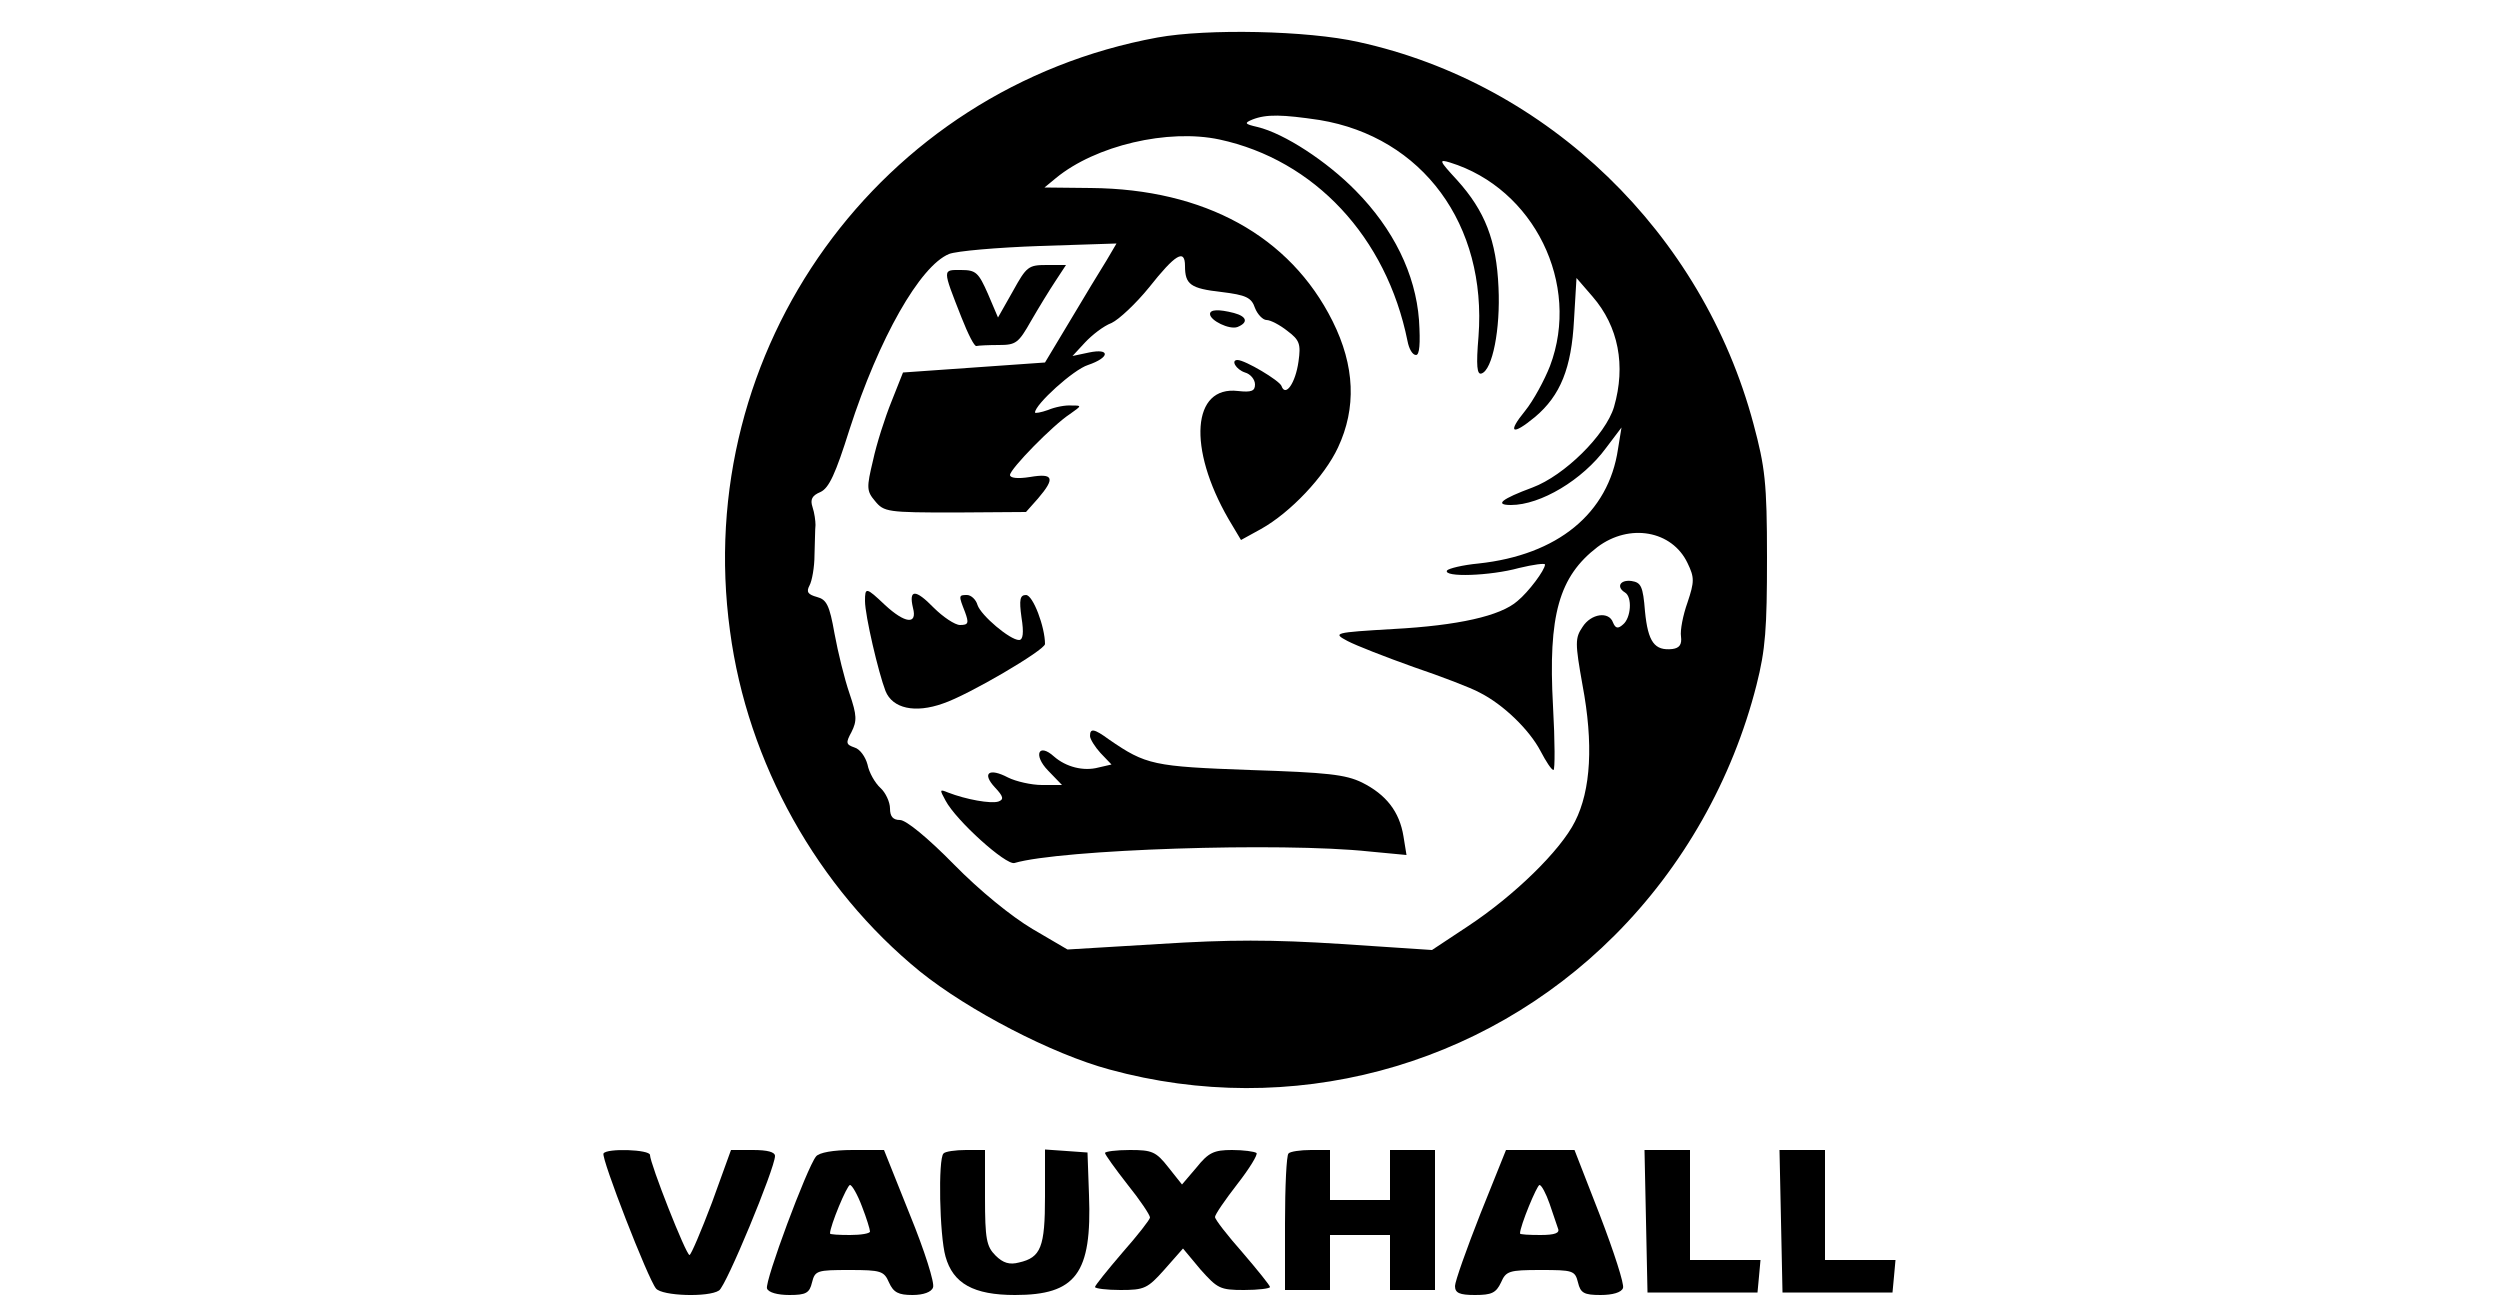
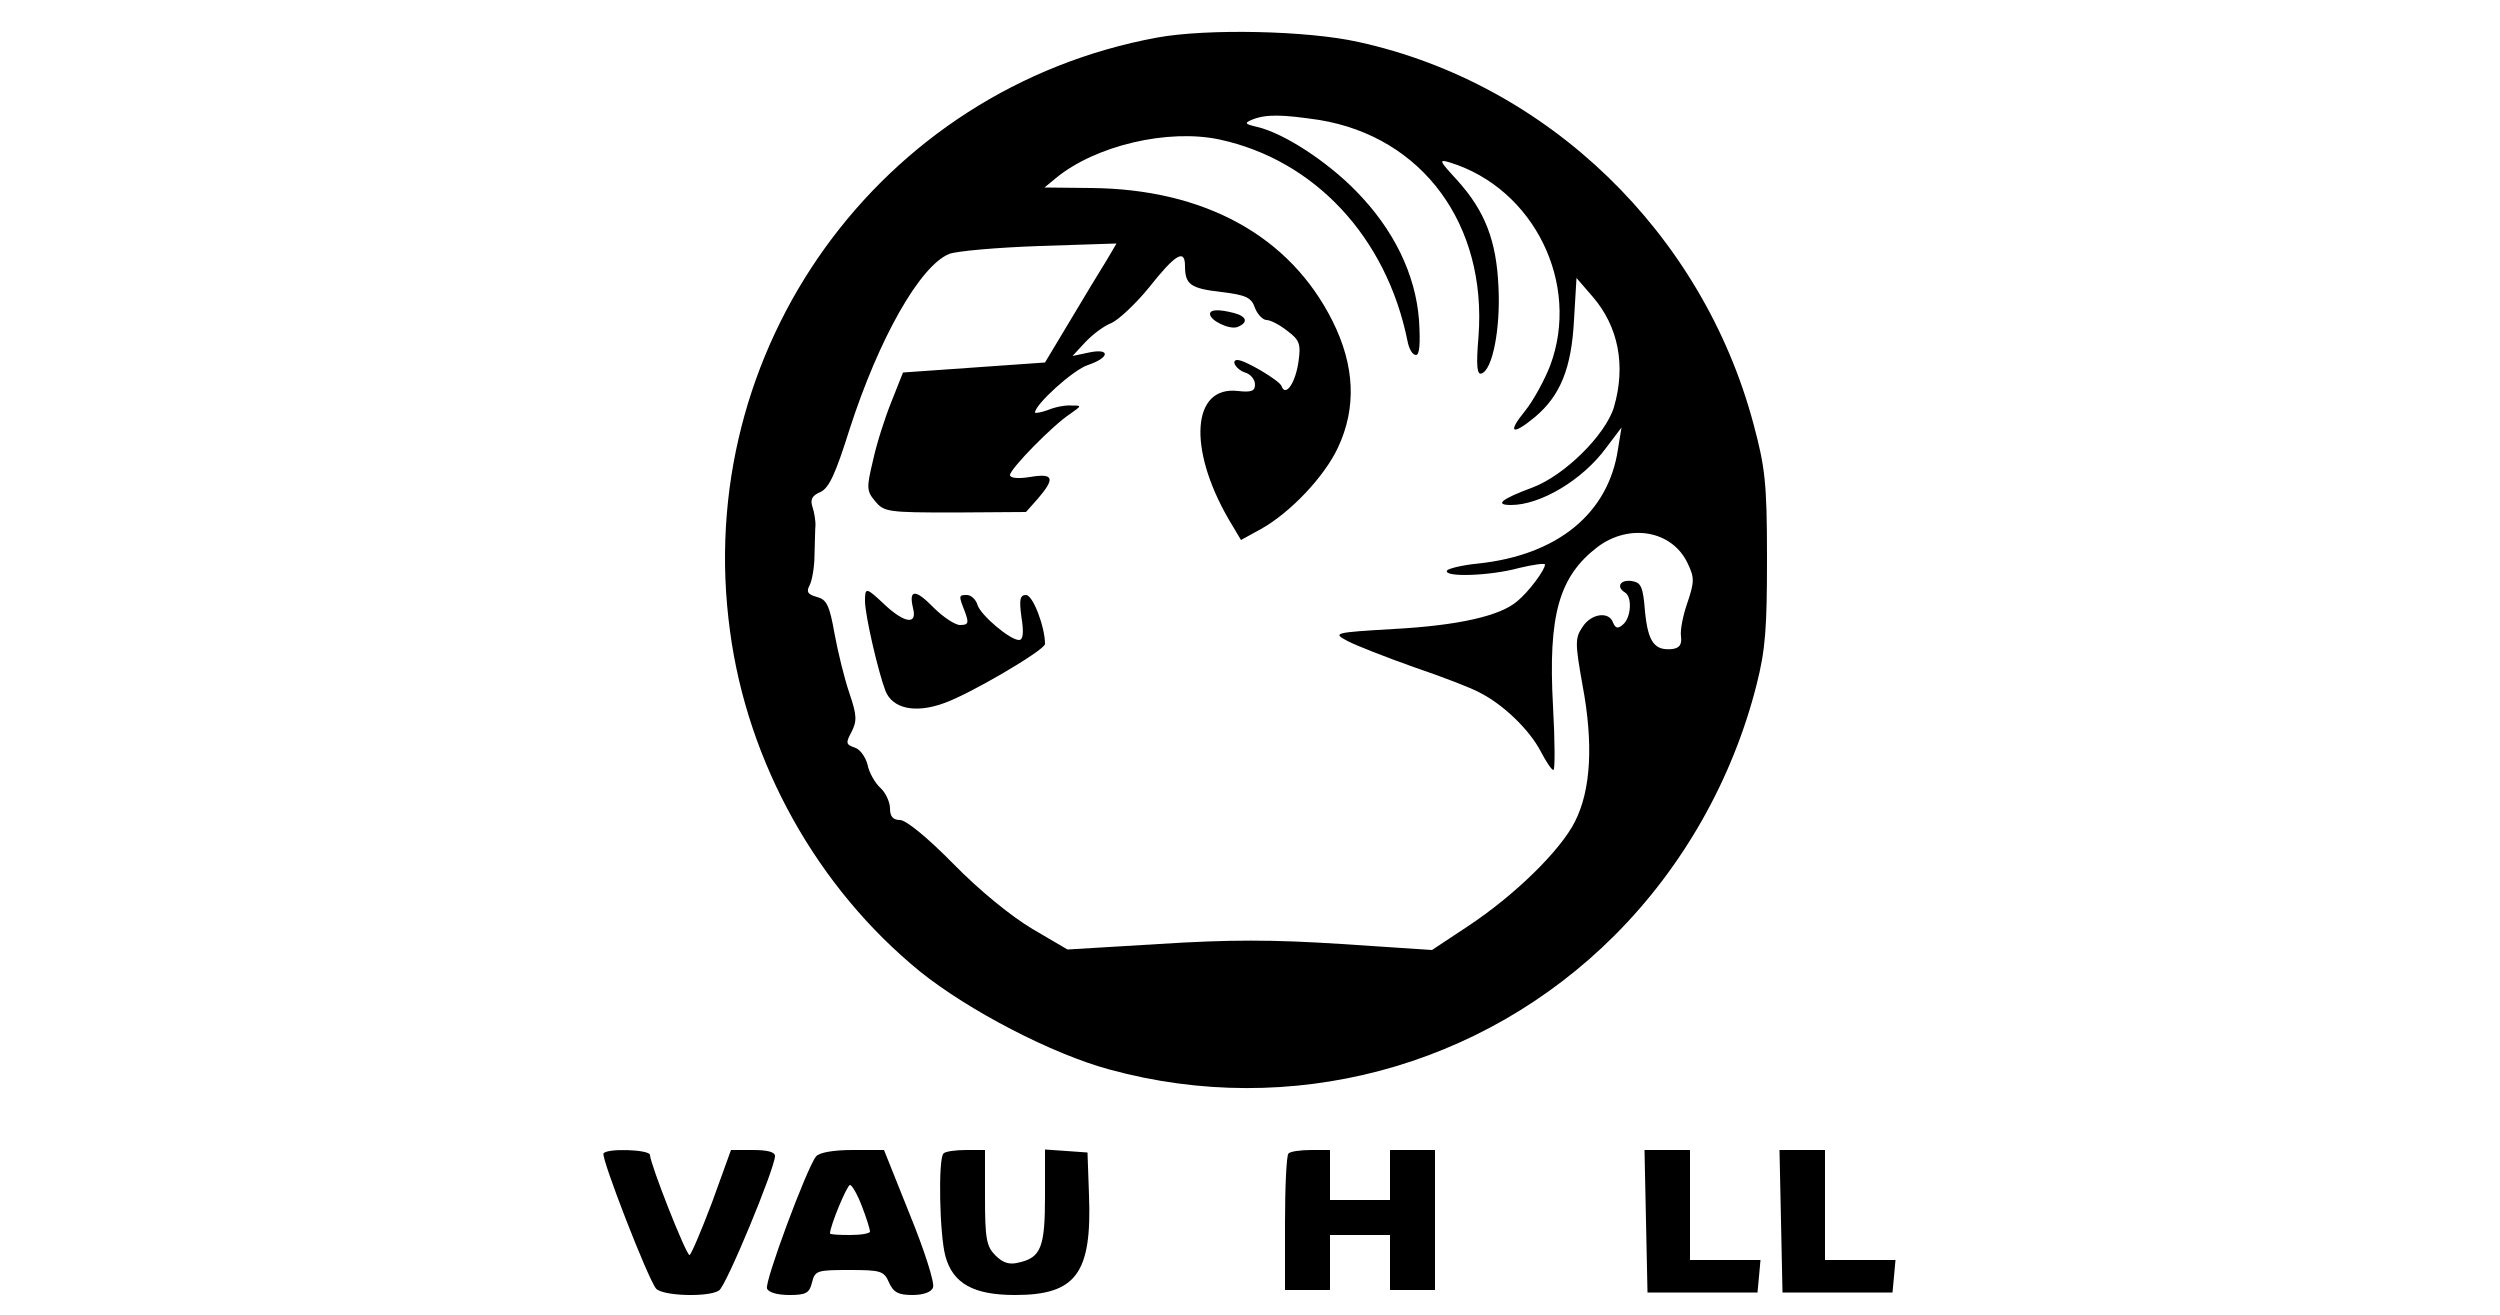
<svg xmlns="http://www.w3.org/2000/svg" version="1.0" width="500pt" height="263pt" viewBox="0 0 500 263" preserveAspectRatio="xMidYMid meet">
  <g transform="translate(0,263) scale(0.1,-0.1)" fill="#000000" stroke="none">
    <path d="M2315 2555 c-556 -102 -932 -624 -855 -1187 35 -264 175 -514 380 -681 97 -78 264 -165 379 -196 361 -99 745 3 1010 268 137 137 236 312 284 501 18 71 21 113 21 255 0 150 -4 181 -27 267 -102 382 -411 681 -790 764 -102 23 -303 27 -402 9z m324 -165 c206 -34 335 -209 318 -433 -5 -59 -3 -77 6 -74 22 7 38 89 34 172 -4 94 -27 153 -83 215 -36 39 -37 42 -14 35 168 -52 262 -243 200 -407 -11 -28 -33 -69 -50 -90 -36 -44 -26 -50 20 -12 51 43 73 98 78 194 l5 84 32 -37 c52 -60 67 -138 43 -221 -17 -56 -99 -137 -163 -161 -62 -23 -77 -35 -43 -35 59 0 143 50 190 114 l31 41 -7 -43 c-19 -129 -121 -212 -279 -229 -32 -3 -60 -10 -63 -14 -8 -14 86 -11 144 5 29 7 52 10 52 7 0 -11 -33 -55 -55 -73 -34 -30 -119 -49 -248 -56 -120 -7 -122 -8 -92 -24 17 -9 76 -32 132 -52 56 -19 116 -42 132 -51 48 -24 100 -75 122 -117 11 -21 22 -38 26 -38 3 0 3 57 -1 128 -10 182 12 259 89 318 64 48 149 33 180 -32 14 -29 14 -37 0 -79 -9 -25 -15 -56 -13 -68 2 -16 -3 -23 -17 -25 -36 -4 -49 14 -55 75 -4 51 -8 58 -27 61 -23 3 -31 -12 -13 -23 15 -9 12 -51 -4 -64 -10 -9 -15 -8 -20 4 -8 23 -44 18 -61 -9 -15 -22 -15 -32 0 -116 22 -117 17 -210 -15 -273 -29 -58 -121 -148 -215 -210 l-71 -47 -181 12 c-139 9 -224 9 -365 0 l-183 -11 -70 41 c-42 25 -105 76 -157 129 -53 54 -96 89 -108 89 -14 0 -20 7 -20 23 0 13 -9 32 -19 41 -11 10 -23 31 -26 47 -4 15 -15 31 -26 34 -17 6 -18 9 -6 31 11 22 11 33 -4 77 -10 29 -23 82 -30 120 -10 57 -16 68 -35 73 -18 5 -22 10 -15 23 5 9 10 37 10 61 1 25 1 52 2 60 0 8 -2 24 -6 36 -5 15 -1 23 16 30 17 8 30 36 58 125 59 183 141 327 199 351 15 6 96 13 181 16 l154 5 -20 -34 c-12 -19 -44 -72 -72 -119 l-51 -85 -142 -10 -142 -10 -23 -58 c-13 -32 -30 -85 -37 -118 -13 -54 -13 -61 4 -81 18 -22 25 -23 160 -23 l142 1 24 27 c35 41 31 51 -16 43 -25 -4 -40 -2 -40 4 0 12 86 100 120 122 24 17 24 17 3 17 -12 1 -33 -3 -47 -9 -14 -5 -26 -7 -26 -5 0 16 77 86 106 95 44 15 45 34 2 25 l-33 -7 25 27 c14 15 37 33 53 39 15 7 49 39 75 71 53 67 72 78 72 43 0 -37 11 -45 73 -52 49 -6 60 -11 67 -32 5 -13 16 -24 23 -24 8 0 27 -10 42 -22 24 -18 27 -26 22 -61 -6 -43 -26 -72 -34 -49 -4 11 -73 52 -88 52 -14 0 -3 -19 15 -25 11 -3 20 -14 20 -24 0 -13 -7 -16 -34 -13 -92 11 -101 -114 -19 -256 l25 -42 40 22 c59 33 127 105 154 163 37 79 34 163 -11 253 -85 170 -256 264 -483 266 l-93 1 23 19 c79 65 224 99 327 77 190 -41 334 -195 376 -403 3 -16 10 -28 17 -28 7 0 9 22 6 70 -7 92 -51 182 -127 259 -57 58 -142 114 -196 127 -26 6 -27 8 -10 15 28 11 60 10 134 -1z" />
-     <path d="M2026 2048 l-30 -53 -20 47 c-19 43 -24 48 -54 48 -37 0 -38 4 1 -95 13 -33 26 -59 30 -57 4 1 24 2 45 2 34 0 39 4 64 48 15 26 37 62 49 80 l21 32 -39 0 c-36 0 -40 -3 -67 -52z" />
    <path d="M2420 2002 c0 -13 39 -32 55 -26 22 9 19 21 -7 28 -31 8 -48 7 -48 -2z" />
    <path d="M1730 1428 c0 -29 27 -144 41 -180 14 -35 59 -45 115 -25 51 17 204 107 204 119 0 34 -24 98 -38 98 -12 0 -14 -9 -9 -45 5 -31 3 -45 -5 -45 -18 0 -76 49 -83 70 -3 11 -13 20 -21 20 -17 0 -17 -1 -4 -34 8 -22 7 -26 -10 -26 -10 0 -34 16 -53 35 -36 37 -50 37 -41 -1 9 -34 -16 -31 -56 6 -38 36 -40 36 -40 8z" />
-     <path d="M2180 1158 c0 -6 10 -22 21 -34 l22 -23 -26 -6 c-30 -8 -65 1 -89 22 -31 28 -42 3 -12 -28 l28 -29 -40 0 c-21 0 -52 7 -68 15 -38 20 -53 9 -26 -20 17 -18 18 -24 7 -28 -15 -5 -65 4 -101 18 -17 7 -17 6 -5 -16 21 -40 121 -130 138 -125 91 27 533 42 710 23 l74 -7 -6 37 c-8 50 -35 84 -83 108 -33 16 -69 20 -224 25 -193 7 -208 10 -282 61 -30 22 -38 23 -38 7z" />
    <path d="M1207 323 c-5 -9 89 -251 105 -270 12 -15 105 -18 126 -4 14 8 112 245 112 269 0 8 -15 12 -44 12 l-44 0 -38 -105 c-22 -58 -42 -105 -45 -105 -7 0 -79 183 -79 200 0 11 -87 14 -93 3z" />
    <path d="M1632 317 c-18 -22 -103 -250 -98 -264 3 -8 21 -13 45 -13 33 0 40 4 45 25 6 24 10 25 75 25 63 0 69 -2 79 -25 9 -20 19 -25 47 -25 22 0 38 6 41 15 4 8 -17 74 -46 145 l-52 130 -63 0 c-38 0 -67 -5 -73 -13z m92 -100 c9 -23 16 -46 16 -50 0 -4 -18 -7 -40 -7 -22 0 -40 1 -40 3 0 15 34 97 40 97 4 0 15 -19 24 -43z" />
    <path d="M1887 323 c-11 -10 -8 -164 4 -206 15 -54 56 -77 139 -77 122 0 154 43 148 200 l-3 85 -42 3 -43 3 0 -94 c0 -101 -8 -122 -52 -132 -19 -5 -32 -1 -47 14 -18 18 -21 33 -21 116 l0 95 -38 0 c-21 0 -42 -3 -45 -7z" />
-     <path d="M2210 324 c0 -3 20 -31 45 -63 25 -31 45 -61 45 -66 0 -4 -25 -36 -55 -70 -30 -35 -55 -66 -55 -69 0 -3 23 -6 51 -6 48 0 54 3 88 41 l37 42 35 -42 c34 -38 39 -41 87 -41 29 0 52 3 52 6 0 3 -25 34 -55 69 -30 34 -55 66 -55 71 0 5 20 34 44 65 25 32 42 60 39 63 -4 3 -26 6 -49 6 -36 0 -47 -5 -71 -35 l-29 -34 -27 34 c-25 32 -33 35 -77 35 -28 0 -50 -3 -50 -6z" />
    <path d="M2577 323 c-4 -3 -7 -66 -7 -140 l0 -133 45 0 45 0 0 55 0 55 60 0 60 0 0 -55 0 -55 45 0 45 0 0 140 0 140 -45 0 -45 0 0 -50 0 -50 -60 0 -60 0 0 50 0 50 -38 0 c-21 0 -42 -3 -45 -7z" />
-     <path d="M2961 203 c-28 -71 -51 -136 -51 -145 0 -14 9 -18 40 -18 33 0 42 4 52 25 10 23 16 25 79 25 65 0 69 -1 75 -25 5 -21 12 -25 45 -25 24 0 42 5 45 14 3 7 -18 72 -46 145 l-51 131 -69 0 -68 0 -51 -127z m138 20 c7 -21 15 -44 17 -50 4 -9 -6 -13 -35 -13 -23 0 -41 1 -41 3 0 15 34 97 39 97 4 0 13 -17 20 -37z" />
    <path d="M3292 188 l3 -143 110 0 110 0 3 32 3 33 -70 0 -71 0 0 110 0 110 -45 0 -46 0 3 -142z" />
    <path d="M3562 188 l3 -143 110 0 110 0 3 32 3 33 -70 0 -71 0 0 110 0 110 -45 0 -46 0 3 -142z" />
  </g>
</svg>